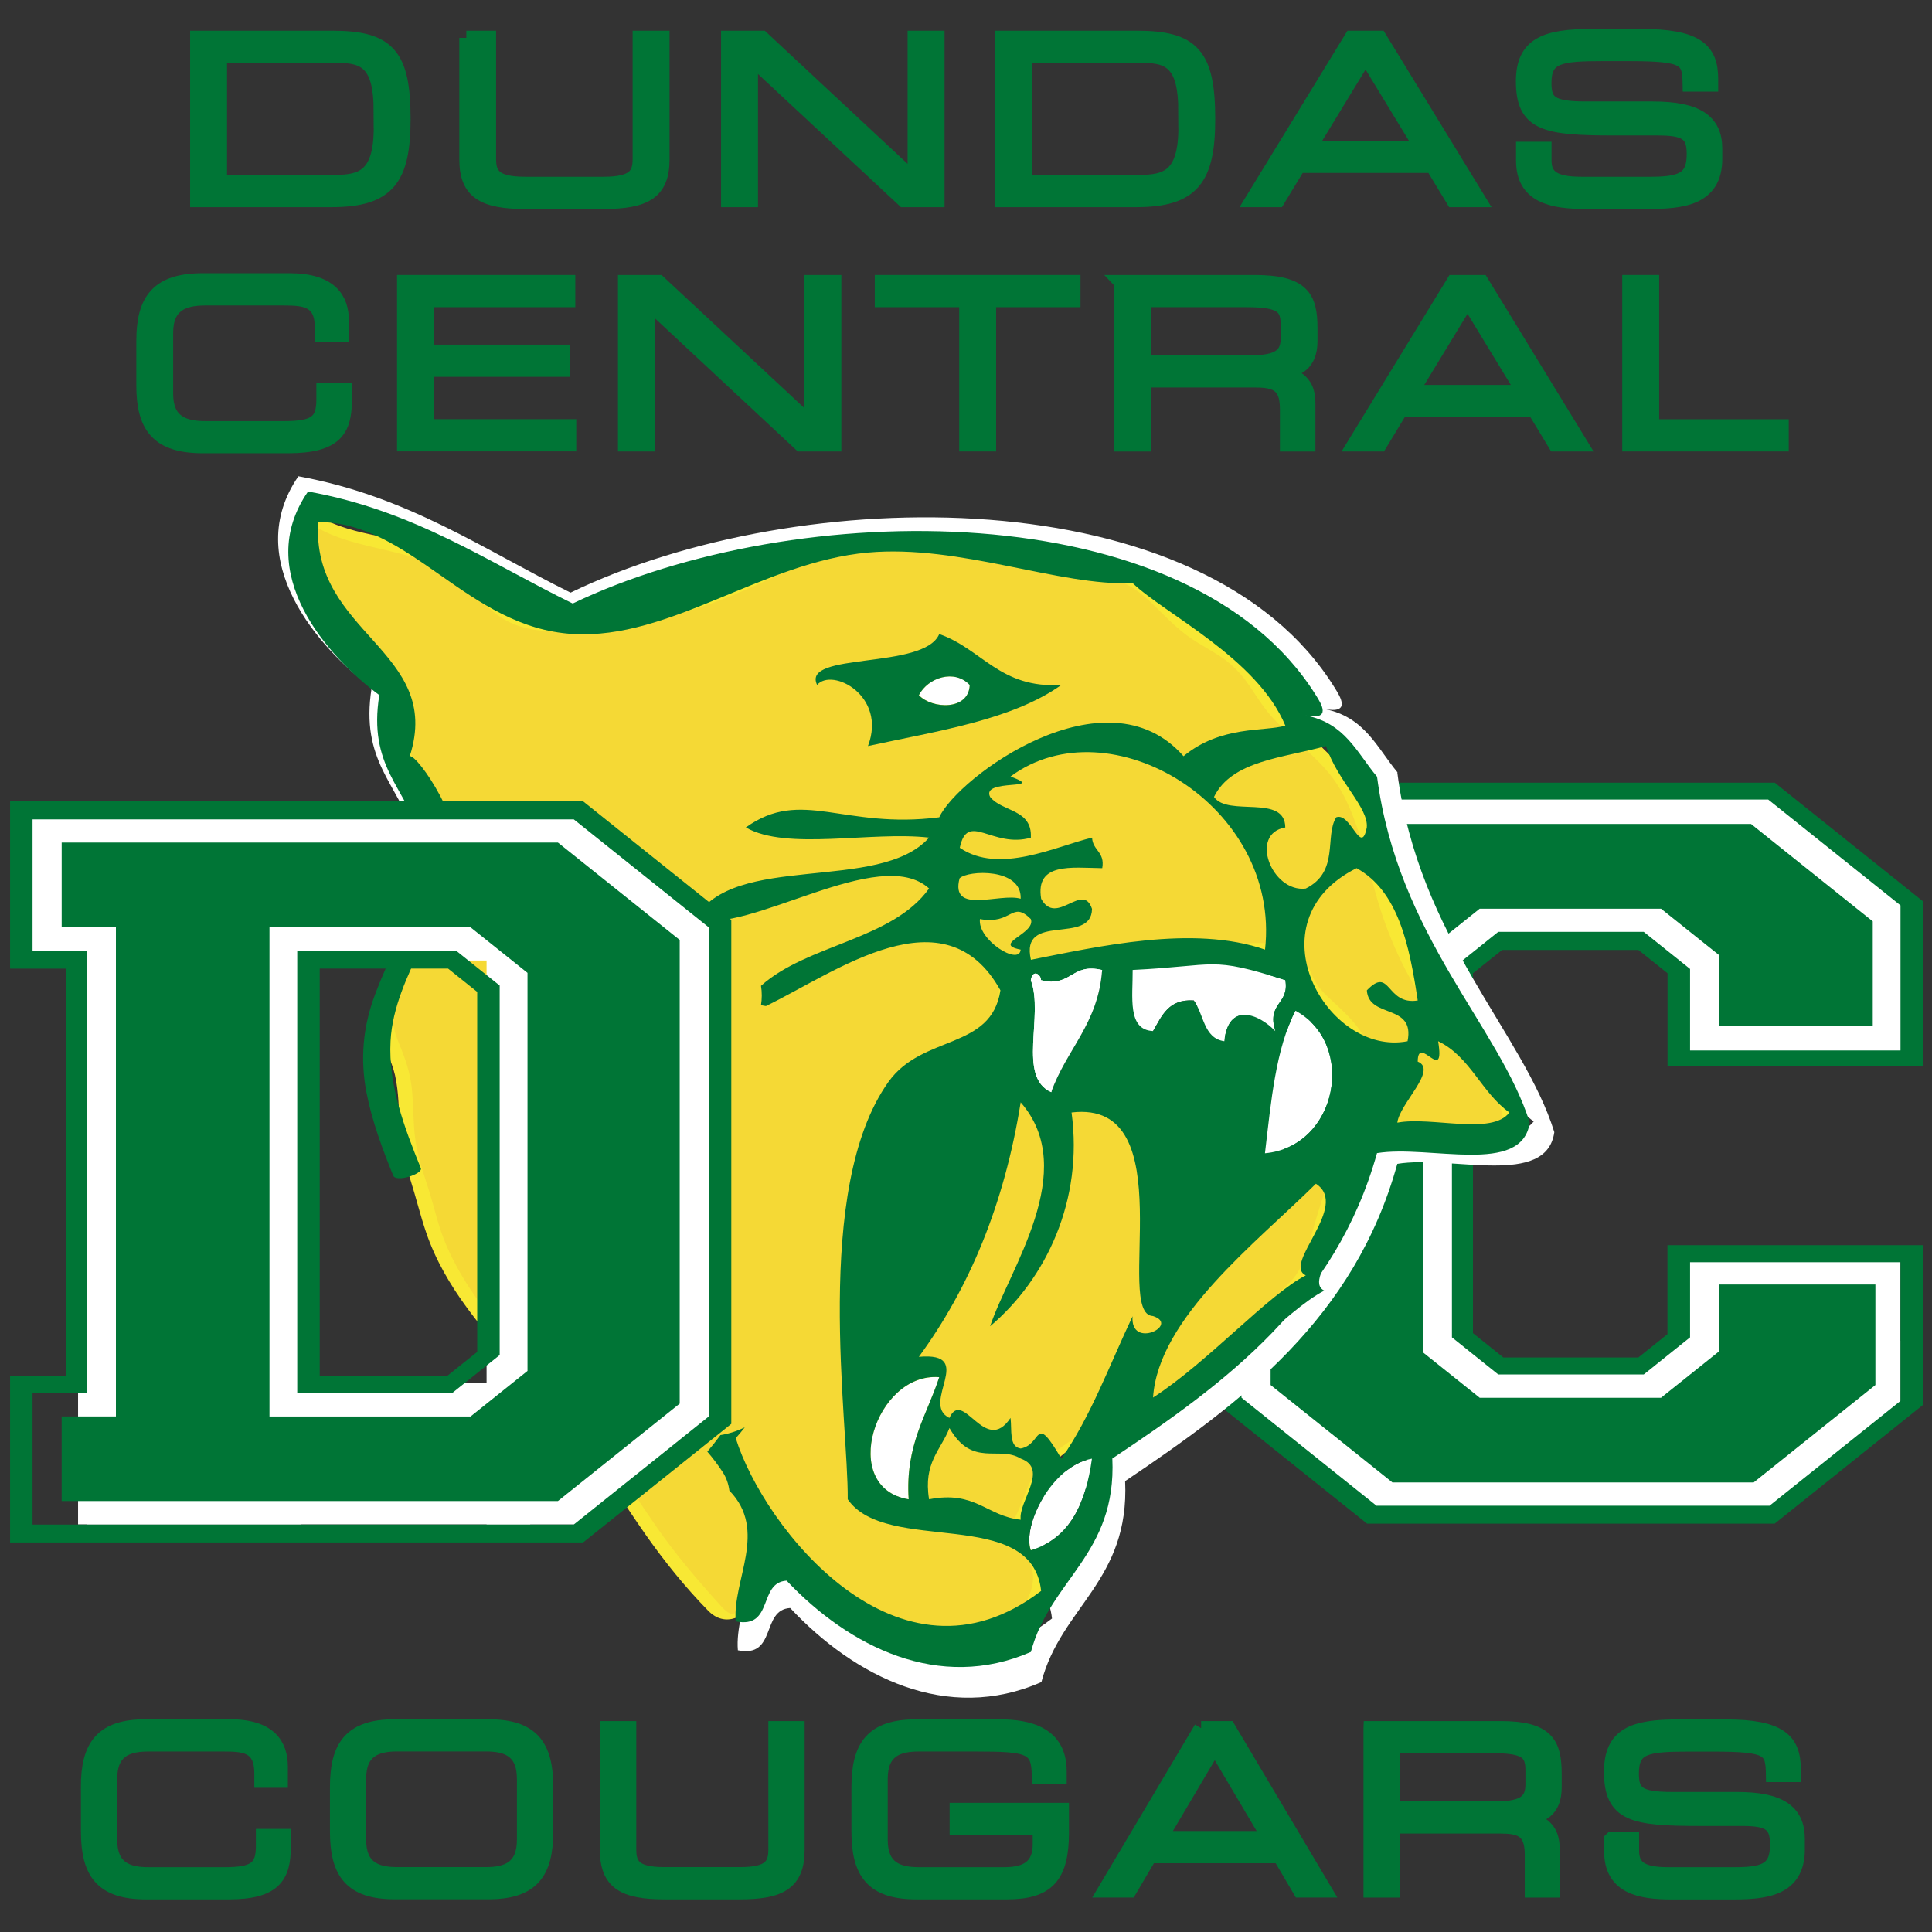
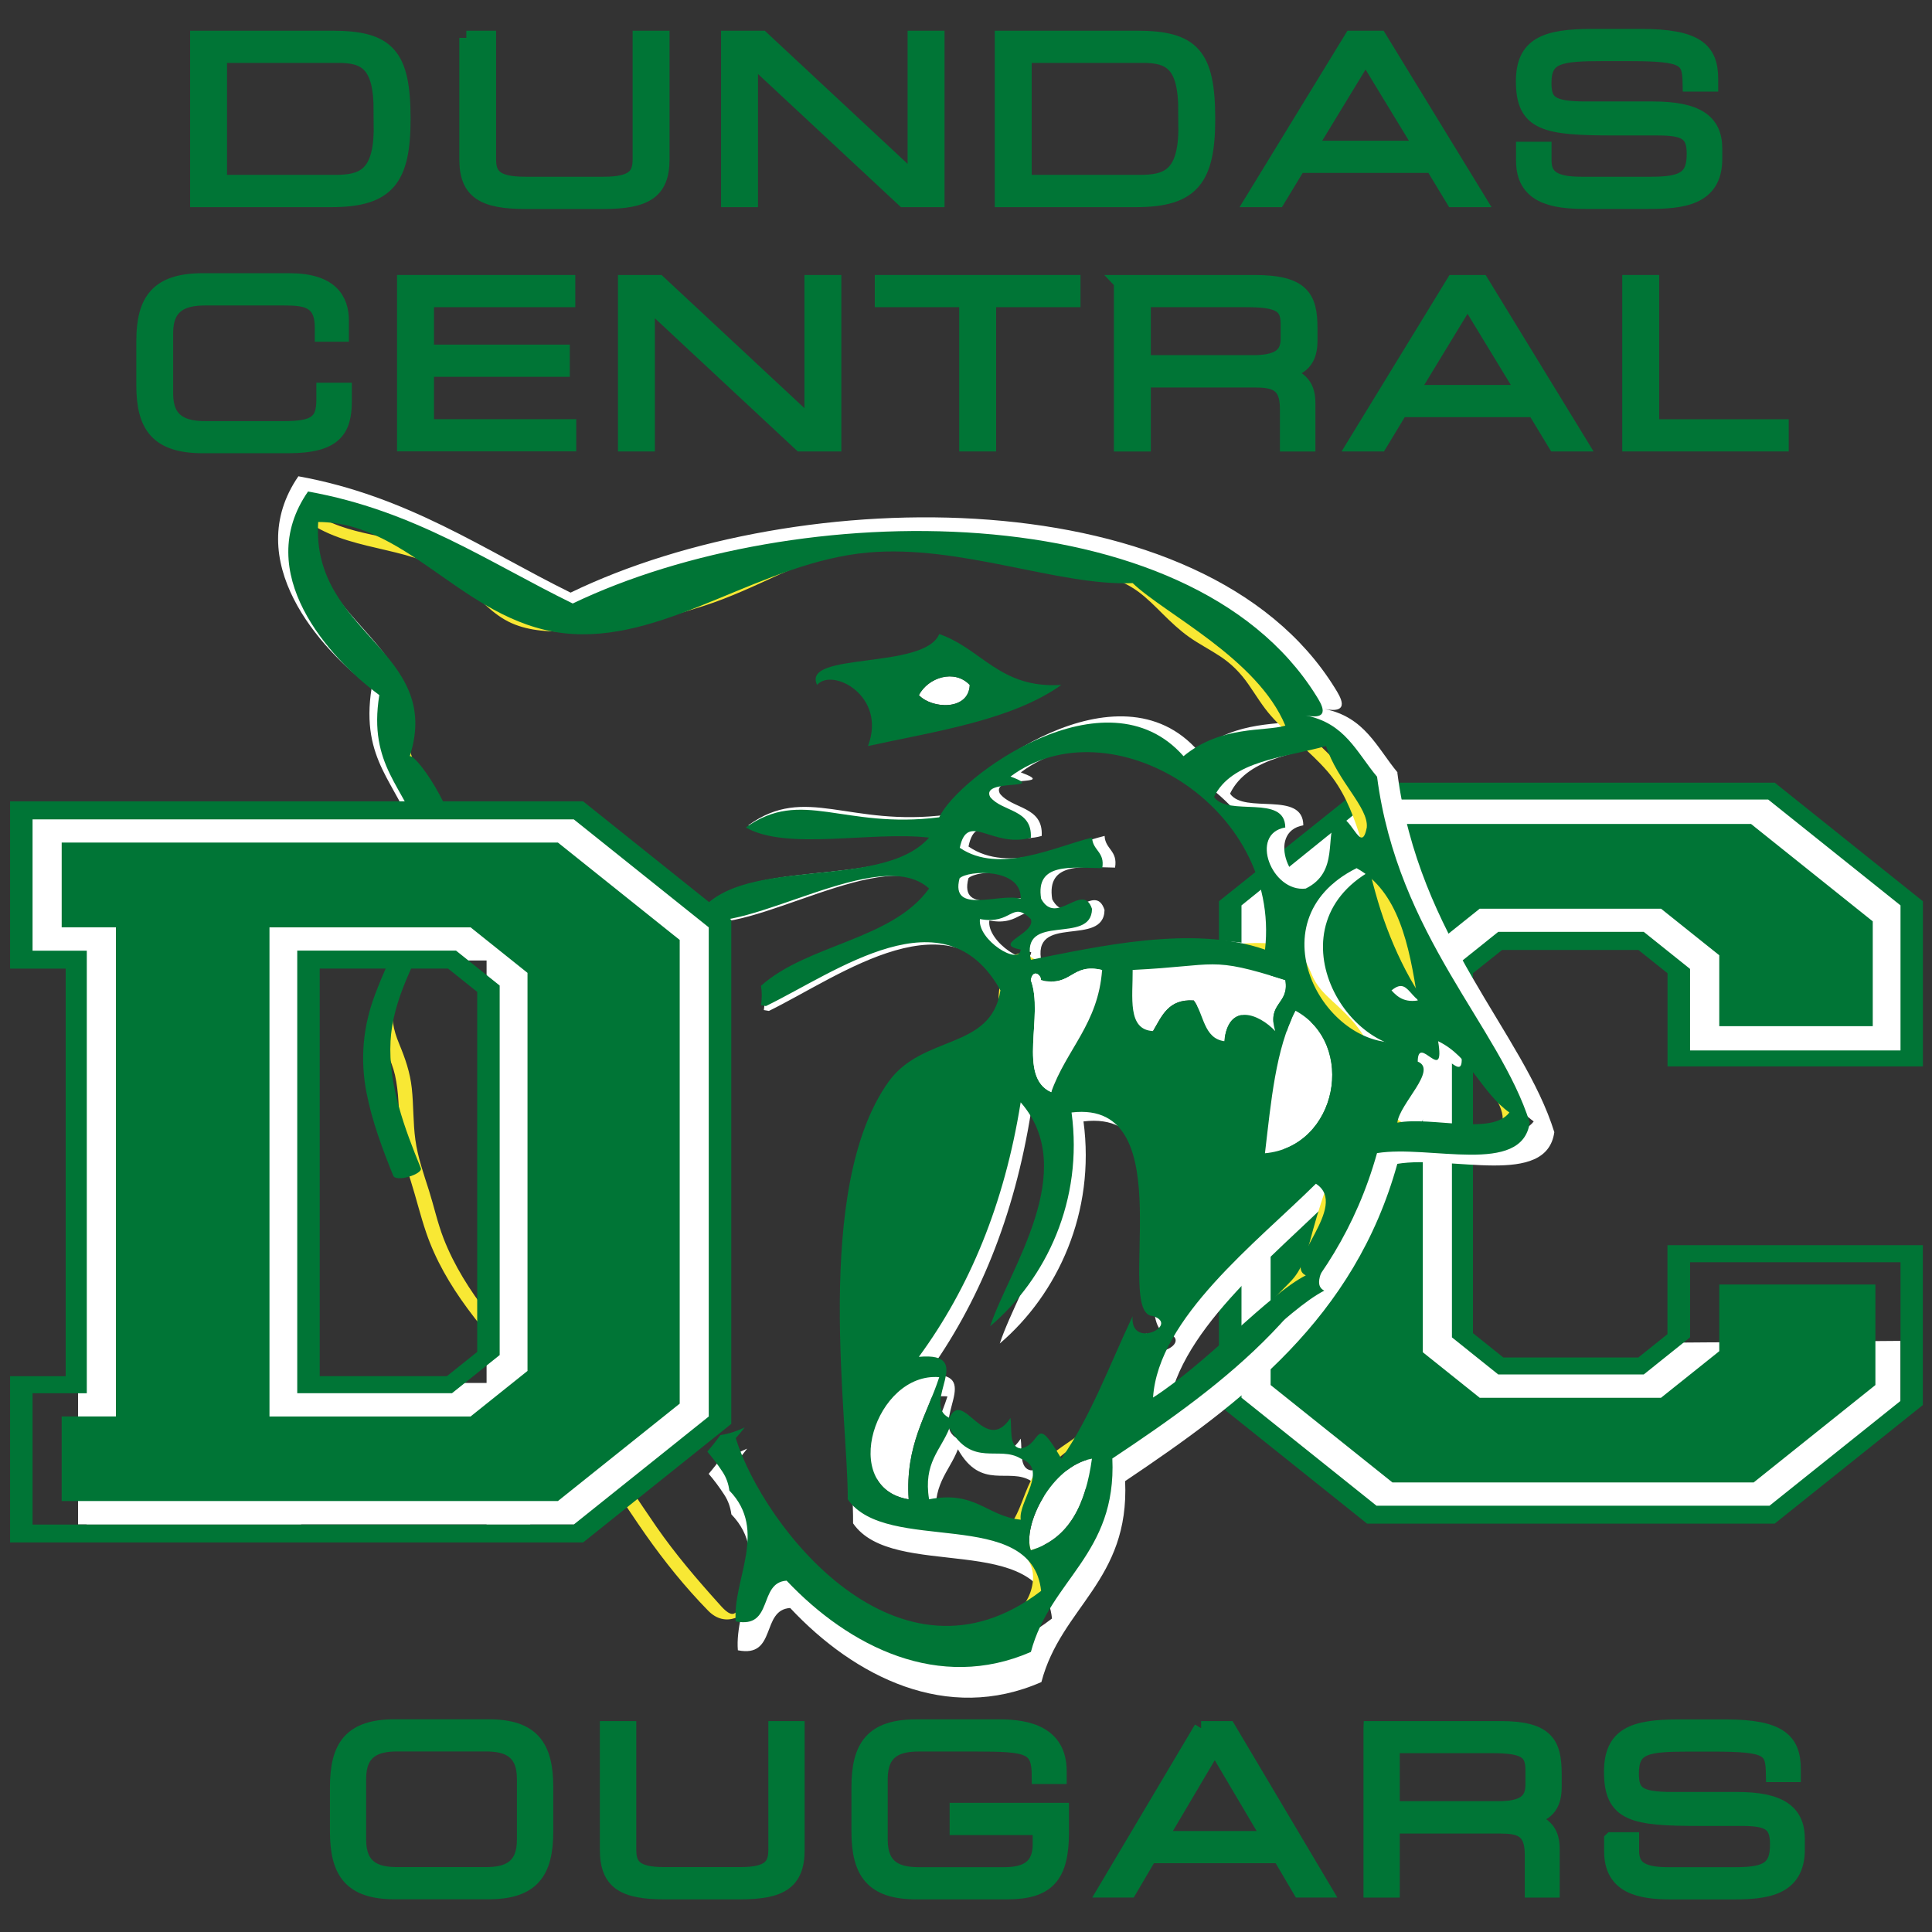
<svg xmlns="http://www.w3.org/2000/svg" id="Layer_1" data-name="Layer 1" viewBox="0 0 270 270">
  <rect x="0" y="0" width="270" height="270" fill="#333333" stroke="none" />
  <defs>
    <style>
      .cls-1 {
        fill: #f8e834;
      }

      .cls-2, .cls-3 {
        fill: #fff;
      }

      .cls-2, .cls-4, .cls-5 {
        fill-rule: evenodd;
      }

      .cls-6, .cls-7, .cls-5 {
        fill: #007536;
      }

      .cls-7 {
        stroke: #007536;
        stroke-width: 2px;
      }

      .cls-4 {
        fill: #f5d935;
      }
    </style>
  </defs>
  <g>
    <g>
      <rect class="cls-3" x="234.6" y="126.45" width="33.19" height="21.34" />
-       <rect class="cls-3" x="234.6" y="175.53" width="31" height="20.25" />
      <polygon class="cls-3" points="172.24 195.22 191.92 211.81 247.88 211.81 265.6 197.82 265.6 187.39 234.6 187.63 229.86 190.95 210.18 190.95 204.96 187.39 172.24 187.39 172.24 195.22" />
      <rect class="cls-3" x="172.24" y="126.45" width="32.25" height="68.05" />
      <polygon class="cls-3" points="172.24 127.16 191.92 110.57 247.88 110.57 265.6 124.55 265.6 134.99 234.6 134.75 229.86 131.43 210.18 131.43 204.96 134.99 172.24 134.99 172.24 127.16" />
    </g>
    <path class="cls-6" d="M170.35,196.38v-70.43l20.71-16.57h56.96l20.71,16.57v23.08h-35.69v-13.02l-4.07-3.25h-19.05l-4.07,3.25v50.3l4.25,3.4h18.86l4.07-3.26v-12.43h35.69v22.34l-20.71,16.57h-56.96l-20.71-16.57ZM192.36,210.43h54.93l18.31-14.65v-19.38h-29.41v10.5l-6.47,5.18h-20.34l-6.47-5.18v-51.49l6.47-5.18h20.34l6.47,5.18v11.39h29.41v-20.27l-18.49-14.79h-55.3l-18.31,14.79v68.8l18.86,15.09ZM177.57,193.56v-64.8l17.02-13.61h50.12l17.01,13.61v14.65h-21.45v-9.91l-8.14-6.51h-25.34l-7.95,6.36v55.63l7.95,6.36h25.34l8.14-6.51v-9.32h21.82v14.05l-17.01,13.61h-50.49l-17.02-13.61Z" />
  </g>
  <path class="cls-2" d="M195.31,107.95c-2.91-3.51-4.59-7.77-10.24-8.87,3.82.74,2.22-1.74,1.46-2.96-18.24-29.43-74.89-28.76-106.79-13.3-12.12-5.98-22.73-13.49-38.04-16.26-8.08,11.76,2.94,24.11,10.24,29.56-1.66,10.3,3.78,13.45,5.69,20.14,1.22,1.41.73,6.22.73,6.22,1.34.2,5.66-.98,5.23-.97.69-6.66-6.09-16.65-7.27-16.52,4.87-15.32-14.2-17.77-13.17-34,13.44.04,21.48,15.34,36.57,16.26,14.01.85,27.26-10.44,42.42-11.82,13.24-1.21,27.52,4.91,38.03,4.44,4.55,4.42,17.95,10.95,21.94,20.69-2.95.89-9.24-.07-14.63,4.43-11.15-12.83-32.45,3.05-35.11,8.87-13.79,1.78-19.76-4.34-27.79,1.48,5.88,3.42,18.02.51,26.33,1.48-7.11,8.09-28.21,2.04-33.65,11.82,7.71,2.38,26.52-10.98,33.65-4.43-5.3,7.49-17.45,8.06-24.16,14.13.15.93.15,1.89,0,2.82.24.04.47.08.71.12,10.14-4.98,25.72-16.81,33.7-2.29-1.32,8.74-11.19,6.35-16.09,13.3-10.94,15.51-5.73,49.47-5.85,60.6,5.59,8.15,26.44.87,27.8,13.3-20.47,15.86-39.91-9.28-43.89-22.17.46-.49.87-1.03,1.29-1.57-1.1.54-2.27.93-3.5,1.12-.6.83-1.22,1.63-1.88,2.4.77.89,1.49,1.86,2.19,2.94.54.83.86,1.76.98,2.72,5.6,5.81.41,13.01.91,19,5.49,1.11,3.19-5.65,7.31-5.91,9.02,9.63,21.91,16.15,35.11,10.35,2.75-10.52,12.33-14.15,11.7-28.08,16.4-11.02,32.07-22.78,38.04-44.34,7.54-1.25,20.86,3.34,21.94-4.43-4.31-13.89-18.97-27.08-21.94-50.25ZM188,103.51c1.62,5.1,6.13,8.91,5.85,11.83-.82,4.28-2.28-2.27-4.39-1.48-1.71,2.73.5,7.92-4.39,10.35-4.87.58-8.16-7.97-2.93-8.87-.03-4.9-8.27-1.5-10.24-4.43,2.56-5.29,10-5.66,16.09-7.39ZM180.68,144.9c-2.31-2.48-6.72-4.27-7.31,1.48-3.01-.41-2.92-3.95-4.39-5.91-3.66-.25-4.58,2.27-5.85,4.43-3.74-.17-2.9-4.95-2.93-8.87,12.34-.6,10.97-2.05,21.94,1.48.6,3.56-2.67,3.21-1.46,7.39ZM145.58,116.81c.23-4.17-4.14-3.71-5.85-5.91-1.38-2.73,8.37-.91,2.93-2.96,14.2-10.65,38.89,4.18,36.57,25.13-10.35-3.65-24.14-.41-33.65,1.48-1.61-7.05,8.71-2.04,8.78-7.39-1.33-4.04-5.13,2.62-7.31-1.48-.85-5.29,4.33-4.5,8.78-4.43.41-2.39-1.38-2.55-1.46-4.43-5.21,1.26-13.33,5.4-19.02,1.48,1.11-5.39,4.67.14,10.24-1.48ZM145.58,137.51c.28-1.68,1.47-.82,1.46,0,4.47,1.07,4.3-2.55,8.78-1.48-.55,7.82-5.15,11.54-7.31,17.74-4.93-2.22-1.02-11.15-2.93-16.26ZM135.34,122.73c1.16-1.19,8.96-1.56,8.78,2.96-3.02-.89-10.16,2.38-8.78-2.96ZM138.26,128.64c4.67.88,4.52-2.77,7.31,0,.78,2.13-5.7,3.61-1.46,4.43-.17,2.41-6.24-1.41-5.85-4.43ZM132.41,195.15c-1.79,5.58-4.9,9.83-4.39,17.74-10.13-1.68-4.78-18.49,4.39-17.74ZM144.11,215.85c-4.87-.5-6.49-4.28-13.17-2.96-.86-5.31,1.7-7.15,2.93-10.35,3.27,5.81,7.11,2.48,10.24,4.43,4.12,1.49-.4,6.28,0,8.87ZM145.58,220.28c-1.27-3.52,2.95-12.24,8.78-13.3-.88,6.5-3.16,11.59-8.78,13.3ZM160.2,186.28c-3.29,7.02-6.02,14.61-10.24,20.69-3.99-6.86-2.66-2.05-5.85-1.48-1.71-.24-1.23-2.7-1.46-4.43-3.68,5.57-6.8-4.38-8.78,0-4.27-2.08,4.02-9.63-4.39-8.87,7.22-9.95,12.28-22.08,14.63-36.95,8.58,9.93-1.71,24.33-4.39,32.52,8.1-6.92,13.4-18.33,11.7-31.04,16.31-1.99,5.96,29.36,11.7,29.56,3.96,1.29-3.34,4.95-2.93,0ZM185.07,180.37c-5.33,2.74-14.19,12.72-21.94,17.74.75-11.57,14.82-22.46,23.41-31.04,4.96,3.21-4.87,11.66-1.46,13.3ZM179.22,162.64c.87-7.5,1.54-15.2,4.39-20.69,8.83,4.84,6.05,19.75-4.39,20.69ZM192.39,121.25c5.97,3.33,7.57,11.07,8.78,19.22-4.59.73-3.86-5.09-7.31-1.48.26,4.17,6.95,1.84,5.85,7.39-11.51,2.3-22.69-17.39-7.31-25.13ZM198.24,158.2c.31-2.79,5.86-7.68,2.93-8.87.02-4.15,3.99,3.52,2.93-2.96,4.62,2.23,6.24,7.49,10.24,10.35-2.51,3.38-11.17.54-16.09,1.48Z" />
  <g>
-     <path class="cls-4" d="M42.19,72.72c1.66,8.54,4.27,14.46,10.67,20.15,3.32,3.08,2.37,4.74,2.85,9.01.47,5.22,2.85,8.54,6.17,12.33,3.56,4.03,2.37,5.22.95,10.2-1.9,6.16-9.01,11.86-9.01,18.02,0,2.13,1.66,4.74,2.13,6.64,1.19,4.03.47,8.3,1.42,12.09.71,3.08,1.9,5.93,2.61,9.01,3.56,13.04,15.41,21.58,23,32.01,5.22,7.11,9.01,14.23,15.18,20.63,1.19,1.19,2.61,3.56,4.27,3.08,2.61-.71,3.32-5.45,5.45-6.64,2.61-1.42,2.13-.71,4.03.24,3.08,1.66,6.88,5.22,10.43,7.11,6.16,3.32,13.52,4.27,19.44-.24,4.98-3.79,4.98-10.43-1.9-11.62,3.79-1.66,3.79-7.59,6.88-10.67,3.56-3.32,6.17-3.32,7.82-8.06,1.19-3.32,2.13-6.16,5.45-7.82-.24,1.66-1.19,7.82,1.19,8.3.71.24,9.01-6.17,10.2-6.88,3.08-1.9,4.5-4.74,6.88-7.59,1.19-1.42,2.61-2.61,3.79-4.03,1.66-2.85,2.61-7.82,3.56-10.67,2.61-6.88,5.93-13.75,8.06-21.1-3.32,4.51-3.79,11.62-7.35,15.41-1.66,1.9-5.69,3.32-8.06,4.98-5.22,4.03-5.69,4.03-9.96-.95-3.79-4.27-8.3-12.8-14.94-12.57-3.08,0-5.45,2.13-8.3.71-4.27-2.13-4.51-6.17-4.51-9.96,0-2.61-.47-5.69.47-8.06,1.9-4.03.95-1.42,3.56-1.19,3.56.47,7.11-.95,10.91-1.42,4.51-.48,9.25-.71,13.75-.71,3.32,0,7.82-.95,10.67.71,1.9.95,2.13,3.08,3.08,4.74,2.13,2.61,5.45,4.51,6.88,7.59,1.42,2.61,1.42,5.93,2.61,8.54,2.13,4.51,4.74,4.03,9.25,4.03,1.9,0,7.35.95,8.54-.48,2.13-2.13-2.37-7.35-3.79-9.01-5.45-6.88-9.25-12.09-12.09-20.15-2.61-7.11-3.32-16.36-8.77-21.81-2.61-2.85-5.69-4.98-8.06-8.06-1.19-1.66-2.13-3.32-3.32-4.74-2.37-2.85-5.93-3.79-8.77-6.4-3.08-2.61-4.98-5.69-9.48-7.11-3.56-1.42-8.06-1.9-11.86-2.37-10.2-1.66-22.76-2.61-32.48.71-4.03,1.66-8.06,3.79-12.09,5.22-6.88,2.37-17.78,4.98-24.9,3.56-5.69-.95-7.59-6.4-13.04-8.77-5.69-2.61-11.7-2.13-17.16-5.69,6.4,3.32,11.47,1.66,17.16,5.69" />
    <path class="cls-1" d="M41.22,72.98c.78,3.95,1.84,7.86,3.71,11.44s4.47,6.29,7.31,9.07c1.24,1.22,2.04,2.58,2.23,4.32s.13,3.56.39,5.34c.59,4.07,2.73,7.43,5.34,10.52,1.17,1.38,2.63,2.78,2.97,4.64.28,1.5-.31,3.03-.76,4.44-.62,2-1.26,3.85-2.33,5.67s-2.28,3.46-3.44,5.17c-2.01,2.95-4.54,6.75-3.61,10.51.53,2.12,1.68,4,2.17,6.14.56,2.46.51,4.99.68,7.49s.77,4.91,1.53,7.32,1.34,4.84,2.15,7.21c1.3,3.81,3.35,7.31,5.73,10.55,4.97,6.78,11.32,12.41,16.34,19.14,3.04,4.07,5.7,8.39,8.61,12.54,2.63,3.74,5.52,7.33,8.72,10.6,2.43,2.49,5.37.83,6.89-1.72.76-1.28,1.33-3.04,2.58-3.92.24-.17.53-.25.77-.41.59-.38.39-.09.16-.14.24.05.45.24.66.37.81.52,1.66.95,2.47,1.48,3.64,2.4,6.84,5.36,10.87,7.16s8.12,2.45,12.26,1.62c3.57-.72,7.34-2.58,9.4-5.71,1.49-2.27,1.84-5.34-.15-7.43-1.1-1.16-2.66-1.73-4.19-2.02l-.22.57c2.41-1.14,3.44-3.51,4.39-5.86.54-1.34,1.07-2.7,1.88-3.9.9-1.33,2.23-2.28,3.53-3.19,2.27-1.58,4.12-3.07,5.15-5.73,1.19-3.07,2.07-6.24,5.21-7.88h-1.52c-.28,1.92-1.58,8.6,1.77,8.57,1.23-.01,2.46-.98,3.43-1.63,1.66-1.11,3.26-2.29,4.87-3.47,1.22-.89,2.47-1.73,3.7-2.61,2.43-1.74,3.97-4.28,5.79-6.59s4.16-3.88,5.26-6.59,1.63-5.35,2.43-8.02c1.08-3.62,2.79-7.09,4.21-10.59,1.53-3.73,2.98-7.5,4.12-11.37.16-.55-1.64-.07-1.84.21-1.82,2.54-2.76,5.51-3.78,8.43s-2.13,6.13-4.71,7.98c-1.35.96-2.88,1.65-4.33,2.42s-2.64,1.62-3.91,2.56c-.73.54-1.8,1.59-2.78,1.37-1.04-.23-1.94-1.33-2.62-2.08-3.78-4.1-6.57-9.57-11.32-12.66-2.22-1.44-4.74-1.94-7.34-1.44-1.61.31-3.37,1.28-5.04.94s-3.12-1.59-3.98-2.94c-1.53-2.41-1.38-5.33-1.45-8.07-.05-1.94-.28-3.94.1-5.86.16-.79.45-1.49.8-2.2.12-.25.28-.49.39-.74.03-.08.22-.26.21-.31-.02-.09-1.31.27-1.3.3.07.45,1.39.89,1.72.96,1.5.34,3.13.2,4.63,0,1.92-.26,3.79-.76,5.69-1.11,2.08-.38,4.2-.5,6.3-.64,3.91-.26,7.84-.17,11.75-.43,3.18-.21,7.39-.59,9.05,2.79.62,1.27.97,2.49,1.97,3.54,1.11,1.17,2.37,2.19,3.52,3.31,1.23,1.2,2.23,2.52,2.93,4.1s.98,3.42,1.4,5.15c.6,2.51,1.75,5.32,4.32,6.35,2.15.85,4.58.41,6.82.54,2.74.16,11.29,1.52,9.82-3.74-.63-2.24-2.29-4.23-3.77-5.98-2.16-2.56-4.2-5.26-6.09-8.03-3.8-5.58-6.38-11.65-8.11-18.16-.85-3.19-1.62-6.41-2.86-9.48s-2.82-5.39-5.03-7.64c-2.67-2.71-5.78-4.98-7.93-8.16-.99-1.46-1.9-3.02-3.11-4.31s-2.67-2.17-4.15-3.05-2.93-1.78-4.23-2.92c-1.16-1.01-2.22-2.11-3.32-3.17-2.39-2.31-5.02-3.72-8.2-4.65-3.43-1.01-6.99-1.27-10.5-1.81s-7.34-1.03-11.05-1.27c-7.05-.45-14.35-.22-21.13,1.92-3.8,1.2-7.33,3.28-11.03,4.77-3.15,1.27-6.44,2.2-9.75,2.98s-6.91,1.4-10.41,1.53c-3.07.12-6.44-.03-9.1-1.73-2.43-1.55-4.21-3.89-6.49-5.62-2.73-2.07-6.08-3.01-9.38-3.75-3.71-.83-7.39-1.58-10.65-3.65l-1.81.68c5.49,2.77,12.02,2.15,17.16,5.69.47.32,2.16-.45,1.81-.68-5.17-3.56-11.66-2.92-17.16-5.69-.45-.23-2.19.45-1.81.68,6.28,3.98,14.56,3,20.43,7.72,2.22,1.78,4.01,4.11,6.5,5.56s5.42,1.68,8.21,1.68c6.64.01,13.34-1.57,19.63-3.6,3.67-1.18,7.15-2.83,10.65-4.43,3.7-1.68,7.43-2.65,11.47-3.07,7.57-.77,15.19,0,22.67,1.14,3.74.57,7.53.83,11.14,2.06,1.69.58,3.3,1.23,4.74,2.29,1.27.93,2.37,2.06,3.48,3.16s2.34,2.27,3.67,3.21,2.88,1.74,4.28,2.66c1.63,1.07,2.9,2.36,4.01,3.96,1.04,1.49,1.96,3.06,3.17,4.42,2.43,2.74,5.42,4.92,7.83,7.69,2.16,2.48,3.45,5.61,4.45,8.71s1.71,6.37,2.65,9.53,2.27,6.54,3.87,9.6c2.94,5.63,7,10.37,10.84,15.38,1,1.31,3.75,4.77,2.3,6.53-.66.8-2.5.47-3.42.42-1.16-.07-2.32-.21-3.49-.25-2.32-.08-5.1.46-7.09-1.05-2.71-2.06-2.9-5.88-3.74-8.89-.94-3.35-3.07-5.5-5.57-7.77-1.24-1.13-2.29-2.17-2.94-3.73-.53-1.28-1.07-2.54-2.31-3.28-2.7-1.61-6.14-1.16-9.13-.97-3.97.25-7.95.16-11.93.45-1.95.14-3.91.28-5.83.63s-3.91.91-5.9,1.14c-1.37.16-3.11.34-4.27-.54-.57-.44-.88-.61-1.65-.4-.86.23-1.21.79-1.6,1.55-.8,1.55-1.14,3.07-1.17,4.81s.1,3.45.12,5.17c.02,1.42.08,2.85.43,4.23.69,2.71,2.82,5.23,5.7,5.69,3.07.49,5.83-1.67,8.92-.95,2.75.65,4.97,2.76,6.79,4.82s3.46,4.46,5.25,6.65c1.34,1.63,3.1,4.35,5.36,4.73s4.31-1.22,5.96-2.46c2.6-1.96,5.77-3,8.31-5.03,2.27-1.81,3.41-4.67,4.36-7.32,1.09-3.04,1.98-6.26,3.88-8.92l-1.84.21c-1.79,6.08-4.36,11.87-6.74,17.73-1.02,2.51-1.81,5-2.53,7.61-.66,2.39-1.26,5.26-2.99,7.12-.92.99-1.92,1.89-2.81,2.91-.99,1.13-1.84,2.36-2.74,3.55-1.38,1.83-2.86,3.26-4.74,4.56-2.66,1.83-5.17,3.85-7.87,5.61-.27.17-.57.32-.82.51-.05.04-.34.14-.36.19h.03c.7,0,.86-.07.47-.22-.12-.31-.54-.61-.68-.98-.15-.4-.22-.83-.28-1.26-.23-1.88.03-3.81.3-5.68.08-.57-1.31-.12-1.52,0-2.71,1.42-4.18,3.68-5.24,6.48-.58,1.54-1.03,3.15-2.04,4.47-.8,1.05-1.86,1.79-2.94,2.53-1.17.8-2.37,1.62-3.37,2.62s-1.66,2.23-2.22,3.49c-1.06,2.37-1.79,5.75-4.35,6.97-.15.07-.68.48-.22.57,3.04.58,5.69,2.66,5.18,6.04-.55,3.74-4.22,6.41-7.64,7.35-4.36,1.2-9.12-.05-13.04-2.08s-6.9-5.12-10.64-7.22c-1.01-.57-1.82-1.33-3.04-1.17-1.31.18-2.83.93-3.72,1.91-.98,1.07-1.52,2.47-2.25,3.7-.31.52-.8,1.49-1.4,1.74-.7.28-1.64-.86-2.11-1.38-3.12-3.47-6.1-6.95-8.76-10.79s-5.14-7.78-7.9-11.54c-4.75-6.47-10.74-11.89-15.65-18.23-2.49-3.22-4.69-6.69-6.17-10.49-.84-2.17-1.33-4.45-2.03-6.67-.74-2.33-1.58-4.68-1.91-7.11s-.24-4.81-.5-7.21c-.24-2.23-.92-4.17-1.77-6.22-.8-1.93-1.2-3.68-.68-5.74.46-1.81,1.38-3.47,2.37-5.04,2.08-3.31,4.77-6.37,6.13-10.08.96-2.61,2.43-6,.97-8.66-.9-1.65-2.32-2.97-3.48-4.43-1.24-1.56-2.35-3.23-3.12-5.07s-1.16-3.84-1.32-5.86c-.12-1.51,0-3.08-.36-4.56s-1.35-2.74-2.47-3.78c-1.45-1.35-2.85-2.72-4.08-4.28-2.33-2.95-3.98-6.34-5.09-9.93-.6-1.92-1.05-3.89-1.44-5.86-.09-.47-2.04-.01-1.93.52h0Z" />
  </g>
  <g>
    <path class="cls-2" d="M135.53,95.72c-.14,3.62-5.3,3.36-7.11,1.42,1.29-2.47,4.98-3.68,7.11-1.42Z" />
    <path class="cls-2" d="M179.63,136.98c.58,3.43-2.6,3.09-1.42,7.11-2.25-2.39-6.53-4.12-7.11,1.42-2.92-.4-2.84-3.8-4.27-5.69-3.56-.24-4.45,2.18-5.69,4.27-3.63-.16-2.82-4.77-2.85-8.54,12-.58,10.67-1.97,21.34,1.42Z" />
    <path class="cls-2" d="M181.05,141.25c8.59,4.66,5.88,19.01-4.27,19.92.85-7.21,1.5-14.63,4.27-19.92Z" />
    <path class="cls-2" d="M126.99,209.54c-9.85-1.62-4.64-17.8,4.27-17.07-1.74,5.37-4.77,9.46-4.27,17.07Z" />
    <path class="cls-2" d="M152.6,203.85c-.86,6.25-3.07,11.15-8.54,12.8-1.24-3.39,2.87-11.78,8.54-12.8Z" />
    <path class="cls-5" d="M192.43,108.53c-2.83-3.38-4.46-7.48-9.96-8.54,3.71.71,2.16-1.67,1.42-2.85-17.74-28.33-72.83-27.68-103.85-12.8-11.79-5.76-22.1-12.99-36.99-15.65-7.86,11.32,2.86,23.21,9.96,28.45-1.61,9.92,3.67,12.94,5.53,19.39,1.18,1.36.71,5.98.71,5.98,1.31.19,5.51-.94,5.09-.94.67-6.41-5.92-16.03-7.07-15.9,4.73-14.75-13.81-17.11-12.8-32.72,13.07.04,20.89,14.77,35.57,15.65,13.63.82,26.51-10.05,41.26-11.38,12.87-1.16,26.76,4.73,36.99,4.27,4.43,4.26,17.46,10.54,21.34,19.92-2.87.86-8.99-.07-14.23,4.27-10.84-12.35-31.55,2.93-34.14,8.54-13.42,1.71-19.22-4.18-27.03,1.42,5.72,3.29,17.53.49,25.61,1.42-6.91,7.79-27.44,1.96-32.72,11.38,7.5,2.29,25.79-10.57,32.72-4.27-5.16,7.21-16.97,7.76-23.49,13.6.15.89.14,1.82,0,2.71.23.04.46.08.69.12,9.86-4.79,25.01-16.17,32.77-2.2-1.29,8.41-10.88,6.11-15.65,12.8-10.64,14.93-5.58,47.61-5.69,58.33,5.43,7.84,25.71.84,27.03,12.8-19.91,15.27-38.81-8.93-42.68-21.34.44-.48.85-.99,1.26-1.51-1.07.52-2.21.89-3.4,1.08-.58.8-1.19,1.57-1.83,2.31.74.86,1.45,1.79,2.13,2.83.53.8.83,1.69.95,2.61,5.45,5.59.4,12.52.89,18.28,5.34,1.07,3.1-5.43,7.11-5.69,8.77,9.27,21.31,15.55,34.14,9.96,2.68-10.13,11.99-13.62,11.38-27.03,15.95-10.61,31.19-21.93,36.99-42.68,7.33-1.2,20.28,3.21,21.34-4.27-4.19-13.37-18.45-26.07-21.34-48.37ZM185.32,104.26c1.58,4.91,5.96,8.58,5.69,11.38-.8,4.12-2.22-2.18-4.27-1.42-1.66,2.63.49,7.62-4.27,9.96-4.74.56-7.94-7.67-2.85-8.54-.03-4.72-8.04-1.44-9.96-4.27,2.49-5.1,9.73-5.45,15.65-7.11ZM178.21,144.09c-2.25-2.39-6.53-4.12-7.11,1.42-2.92-.4-2.84-3.8-4.27-5.69-3.56-.24-4.45,2.18-5.69,4.27-3.63-.16-2.82-4.77-2.85-8.54,12-.58,10.67-1.97,21.34,1.42.58,3.43-2.6,3.09-1.42,7.11ZM144.06,117.06c.22-4.02-4.02-3.57-5.69-5.69-1.34-2.63,8.14-.87,2.85-2.85,13.81-10.25,37.82,4.02,35.57,24.19-10.07-3.51-23.48-.39-32.72,1.42-1.56-6.78,8.47-1.96,8.54-7.11-1.29-3.89-4.98,2.52-7.11-1.42-.83-5.1,4.21-4.33,8.54-4.27.4-2.3-1.34-2.45-1.42-4.27-5.07,1.21-12.96,5.19-18.49,1.42,1.08-5.19,4.54.14,9.96-1.42ZM144.06,136.98c.27-1.61,1.43-.79,1.42,0,4.35,1.03,4.18-2.46,8.54-1.42-.54,7.52-5.01,11.11-7.11,17.07-4.79-2.14-.99-10.73-2.85-15.65ZM134.1,122.75c1.13-1.15,8.72-1.5,8.54,2.85-2.93-.86-9.88,2.3-8.54-2.85ZM136.95,128.44c4.54.84,4.4-2.67,7.11,0,.76,2.05-5.54,3.47-1.42,4.27-.17,2.32-6.07-1.36-5.69-4.27ZM131.26,192.46c-1.74,5.37-4.77,9.46-4.27,17.07-9.85-1.62-4.64-17.8,4.27-17.07ZM142.64,212.38c-4.74-.48-6.31-4.12-12.8-2.85-.84-5.11,1.65-6.88,2.85-9.96,3.18,5.59,6.91,2.39,9.96,4.27,4.01,1.44-.39,6.04,0,8.54ZM144.06,216.65c-1.24-3.39,2.87-11.78,8.54-12.8-.86,6.25-3.07,11.15-8.54,12.8ZM158.29,183.93c-3.2,6.75-5.86,14.06-9.96,19.92-3.88-6.6-2.59-1.97-5.69-1.42-1.67-.23-1.2-2.6-1.42-4.27-3.57,5.36-6.61-4.22-8.54,0-4.15-2.01,3.91-9.27-4.27-8.54,7.02-9.58,11.94-21.25,14.23-35.57,8.35,9.55-1.66,23.41-4.27,31.3,7.87-6.66,13.04-17.65,11.38-29.88,15.86-1.91,5.79,28.26,11.38,28.45,3.85,1.24-3.25,4.76-2.85,0ZM182.48,178.24c-5.19,2.64-13.8,12.24-21.34,17.07.73-11.14,14.42-21.62,22.76-29.88,4.82,3.09-4.74,11.22-1.42,12.8ZM176.78,161.17c.85-7.21,1.5-14.63,4.27-19.92,8.59,4.66,5.88,19.01-4.27,19.92ZM189.59,121.33c5.8,3.21,7.36,10.66,8.54,18.49-4.47.7-3.76-4.9-7.11-1.42.26,4.01,6.76,1.77,5.69,7.11-11.2,2.22-22.06-16.74-7.11-24.19ZM195.28,156.9c.3-2.68,5.7-7.39,2.85-8.54.02-3.99,3.88,3.39,2.85-2.85,4.49,2.15,6.07,7.21,9.96,9.96-2.44,3.25-10.86.52-15.65,1.42Z" />
    <path class="cls-5" d="M131.26,88.61c5.99,2.08,8.47,7.65,17.07,7.11-6.94,4.92-17.29,6.42-27.03,8.54,2.68-7.03-5.01-11.01-7.11-8.54-2.25-4.68,14.97-2.07,17.07-7.11ZM128.41,97.15c1.81,1.94,6.97,2.2,7.11-1.42-2.13-2.26-5.82-1.05-7.11,1.42Z" />
    <path class="cls-2" d="M144.06,136.98c.27-1.61,1.43-.79,1.42,0,4.35,1.03,4.18-2.46,8.54-1.42-.54,7.52-5.01,11.11-7.11,17.07-4.79-2.14-.99-10.73-2.85-15.65Z" />
    <path class="cls-6" d="M59.72,122.37c-2.26,5.63-5.19,10.98-7.32,16.65-1.68,4.46-2.09,9-1.18,13.69.78,3.99,2.21,7.83,3.73,11.58.4.99,4.19-.23,3.86-1.04-2.27-5.57-4.56-11.63-4.23-17.76.25-4.74,2.37-9.1,4.34-13.33,1.61-3.45,3.19-6.91,4.61-10.45.3-.76-3.4-.39-3.82.65h0Z" />
  </g>
  <g>
    <rect class="cls-3" x="3.33" y="113.13" width="77.54" height="21.1" />
    <rect class="cls-3" x="10.91" y="133.52" width="31.18" height="79.52" />
    <polygon class="cls-3" points="100.78 197.78 100.78 129.25 80.19 113.13 80.19 213.05 100.78 197.78" />
    <rect class="cls-3" x="68" y="128.21" width="14.94" height="84.84" />
    <rect class="cls-3" x="12.1" y="193.27" width="62" height="19.77" />
    <path class="cls-6" d="M1.41,215.56v-23.23h7.77v-56.96H1.41v-23.38h80.08l20.71,16.57v70.43l-20.71,16.57H1.41ZM80.19,213.05l18.86-15.09v-68.36l-18.86-15.09H4.55v18.35h7.58v61.85h-7.58v18.35h75.64ZM8.62,209.79v-11.84h7.58v-68.36h-7.58v-11.84h69.35l17.02,13.61v64.8l-17.02,13.61H8.62ZM65.77,197.95l7.95-6.36v-55.63l-7.95-6.36h-28.11v68.36h28.11ZM41.54,194.7v-61.85h22.19l6.1,4.88v51.64l-6.66,5.33h-21.64ZM62.44,192.33l4.25-3.4v-50.31l-4.07-3.26h-17.94v56.96h17.75Z" />
  </g>
  <g>
    <path class="cls-7" d="M27.57,5.29h18.85c7.83,0,9.96,2.38,9.96,11.33,0,8.33-2.13,11.33-10.05,11.33h-18.76V5.29ZM53.22,15.52c0-6.54-2.09-7.73-5.96-7.73h-16.53v17.65h16.02c3.83,0,6.48-.81,6.48-7.61v-2.32Z" />
    <path class="cls-7" d="M65.17,5.29h3.16v16.93c0,2.19.77,3.48,5.06,3.48h10.96c4.29,0,5.06-1.28,5.06-3.48V5.29h3.16v16.97c0,4.6-2.38,5.95-8.31,5.95h-10.76c-5.93,0-8.31-1.35-8.31-5.95V5.29Z" />
    <path class="cls-7" d="M101.78,5.29h4.7l21.36,19.91V5.29h3.16v22.66h-4.7l-21.37-19.91v19.91h-3.16V5.29Z" />
    <path class="cls-7" d="M140.02,5.29h18.85c7.83,0,9.96,2.38,9.96,11.33,0,8.33-2.13,11.33-10.05,11.33h-18.76V5.29ZM165.67,15.52c0-6.54-2.09-7.73-5.96-7.73h-16.53v17.65h16.02c3.83,0,6.48-.81,6.48-7.61v-2.32Z" />
    <path class="cls-7" d="M188.87,5.29h3.93l13.86,22.66h-3.58l-2.9-4.79h-18.69l-2.9,4.79h-3.58l13.86-22.66ZM190.84,7.79l-7.83,12.87h15.66l-7.83-12.87Z" />
    <path class="cls-7" d="M212.87,20.81h2.96v1.6c0,2.22,1.22,3.29,5.16,3.29h9.8c4.57,0,5.93-.94,5.93-4.2,0-2.85-1.16-3.57-5.09-3.57h-5.99c-9.64,0-12.79-.56-12.79-6.57,0-5.17,3.16-6.32,9.67-6.32h6.8c7.83,0,9.8,1.94,9.8,5.98v.78h-2.97c-.06-3.6-.45-4.26-8.73-4.26h-3.35c-6.09,0-8.25.31-8.25,4.04,0,2.69.87,3.6,5.8,3.6h9.34c6.16,0,8.73,1.72,8.73,5.57v1.47c0,5.57-4.7,5.98-9.38,5.98h-8.77c-4.61,0-8.67-.78-8.67-5.73v-1.66Z" />
    <path class="cls-7" d="M20.05,47.66c0-5.73,2-8.48,8.31-8.48h12.08c5.74,0,7.32,2.6,7.32,5.64v1.94h-2.77v-1.03c0-3.85-2.45-4.04-5.35-4.04h-10.96c-3.03,0-5.48.88-5.48,4.82v8.52c0,3.94,2.45,4.82,5.48,4.82h11.05c4.25,0,5.48-.88,5.48-3.95v-1.41h2.96v1.53c0,4.1-1.35,6.32-7.89,6.32h-11.92c-6.32,0-8.31-2.75-8.31-8.48v-6.2Z" />
    <path class="cls-7" d="M56.49,39.43h22.91v2.5h-19.75v7.23h18.98v2.5h-18.98v7.92h19.88v2.5h-23.04v-22.66Z" />
    <path class="cls-7" d="M87.36,39.43h4.7l21.36,19.91v-19.91h3.16v22.66h-4.7l-21.36-19.91v19.91h-3.16v-22.66Z" />
    <path class="cls-7" d="M135.04,41.93h-11.79v-2.5h26.75v2.5h-11.79v20.16h-3.16v-20.16Z" />
    <path class="cls-7" d="M156.66,39.43h18.66c6.73,0,7.8,2.16,7.8,6.42v1.85c0,3.19-1.87,4.07-4.29,4.29v.06c3.22.56,4,2.19,4,4.26v5.79h-2.96v-4.98c0-3.54-1.77-3.97-4.64-3.97h-15.4v8.95h-3.16v-22.66ZM174.97,50.64c3.51,0,5-.91,5-3.29v-2.07c0-2.54-1.13-3.35-5.77-3.35h-14.37v8.7h15.15Z" />
    <path class="cls-7" d="M203.13,39.43h3.93l13.86,22.66h-3.58l-2.9-4.79h-18.69l-2.9,4.79h-3.58l13.86-22.66ZM205.09,41.93l-7.83,12.87h15.66l-7.83-12.87Z" />
    <path class="cls-7" d="M227.71,39.43h3.16v20.16h18.11v2.5h-21.27v-22.66Z" />
  </g>
  <g>
-     <path class="cls-7" d="M12.3,249.75c0-5.73,1.94-8.48,8.08-8.48h11.74c5.57,0,7.11,2.6,7.11,5.64v1.94h-2.69v-1.03c0-3.85-2.38-4.04-5.2-4.04h-10.64c-2.94,0-5.32.88-5.32,4.82v8.52c0,3.94,2.38,4.82,5.32,4.82h10.74c4.13,0,5.32-.88,5.32-3.94v-1.41h2.88v1.53c0,4.1-1.31,6.32-7.67,6.32h-11.58c-6.14,0-8.08-2.75-8.08-8.48v-6.2Z" />
    <path class="cls-7" d="M47.11,249.75c0-5.73,1.94-8.48,8.08-8.48h13.05c6.14,0,8.08,2.75,8.08,8.48v6.2c0,5.73-1.94,8.48-8.08,8.48h-13.05c-6.14,0-8.08-2.75-8.08-8.48v-6.2ZM73.24,248.59c0-3.94-2.38-4.82-5.32-4.82h-12.43c-2.94,0-5.32.88-5.32,4.82v8.52c0,3.94,2.38,4.82,5.32,4.82h12.43c2.94,0,5.32-.88,5.32-4.82v-8.52Z" />
    <path class="cls-7" d="M84.85,241.52h3.07v16.94c0,2.19.75,3.47,4.91,3.47h10.64c4.16,0,4.91-1.28,4.91-3.47v-16.94h3.07v16.97c0,4.6-2.32,5.95-8.08,5.95h-10.46c-5.76,0-8.08-1.35-8.08-5.95v-16.97Z" />
    <path class="cls-7" d="M148.39,256.08c0,6.17-2,8.36-7.67,8.36h-12.65c-6.14,0-8.08-2.75-8.08-8.48v-6.2c0-5.73,1.94-8.48,8.08-8.48h11.58c4.07,0,8.42,1,8.42,6.23v.81h-2.88c0-4.23-1.28-4.54-8.86-4.54h-7.95c-2.94,0-5.32.88-5.32,4.82v8.52c0,3.94,2.38,4.82,5.32,4.82h11.99c3.07,0,4.95-1.07,4.95-4.19v-2.29h-11.61v-2.51h14.68v3.13Z" />
    <path class="cls-7" d="M167.86,241.52h3.82l13.46,22.66h-3.47l-2.82-4.79h-18.16l-2.82,4.79h-3.47l13.46-22.66ZM169.77,244.02l-7.61,12.87h15.21l-7.61-12.87Z" />
    <path class="cls-7" d="M191.55,241.52h18.12c6.54,0,7.58,2.16,7.58,6.42v1.85c0,3.19-1.82,4.07-4.16,4.29v.06c3.13.56,3.88,2.19,3.88,4.26v5.79h-2.88v-4.98c0-3.54-1.72-3.97-4.51-3.97h-14.96v8.95h-3.07v-22.66ZM209.33,252.72c3.41,0,4.85-.91,4.85-3.29v-2.07c0-2.54-1.1-3.35-5.6-3.35h-13.96v8.7h14.71Z" />
    <path class="cls-7" d="M225.19,257.05h2.88v1.6c0,2.22,1.19,3.29,5.01,3.29h9.52c4.44,0,5.76-.94,5.76-4.19,0-2.85-1.13-3.57-4.95-3.57h-5.82c-9.36,0-12.43-.56-12.43-6.57,0-5.17,3.07-6.32,9.39-6.32h6.6c7.61,0,9.52,1.94,9.52,5.98v.78h-2.88c-.06-3.6-.44-4.26-8.48-4.26h-3.26c-5.92,0-8.01.31-8.01,4.04,0,2.69.84,3.6,5.63,3.6h9.08c5.98,0,8.48,1.72,8.48,5.57v1.47c0,5.57-4.57,5.98-9.11,5.98h-8.52c-4.48,0-8.42-.78-8.42-5.73v-1.66Z" />
  </g>
</svg>